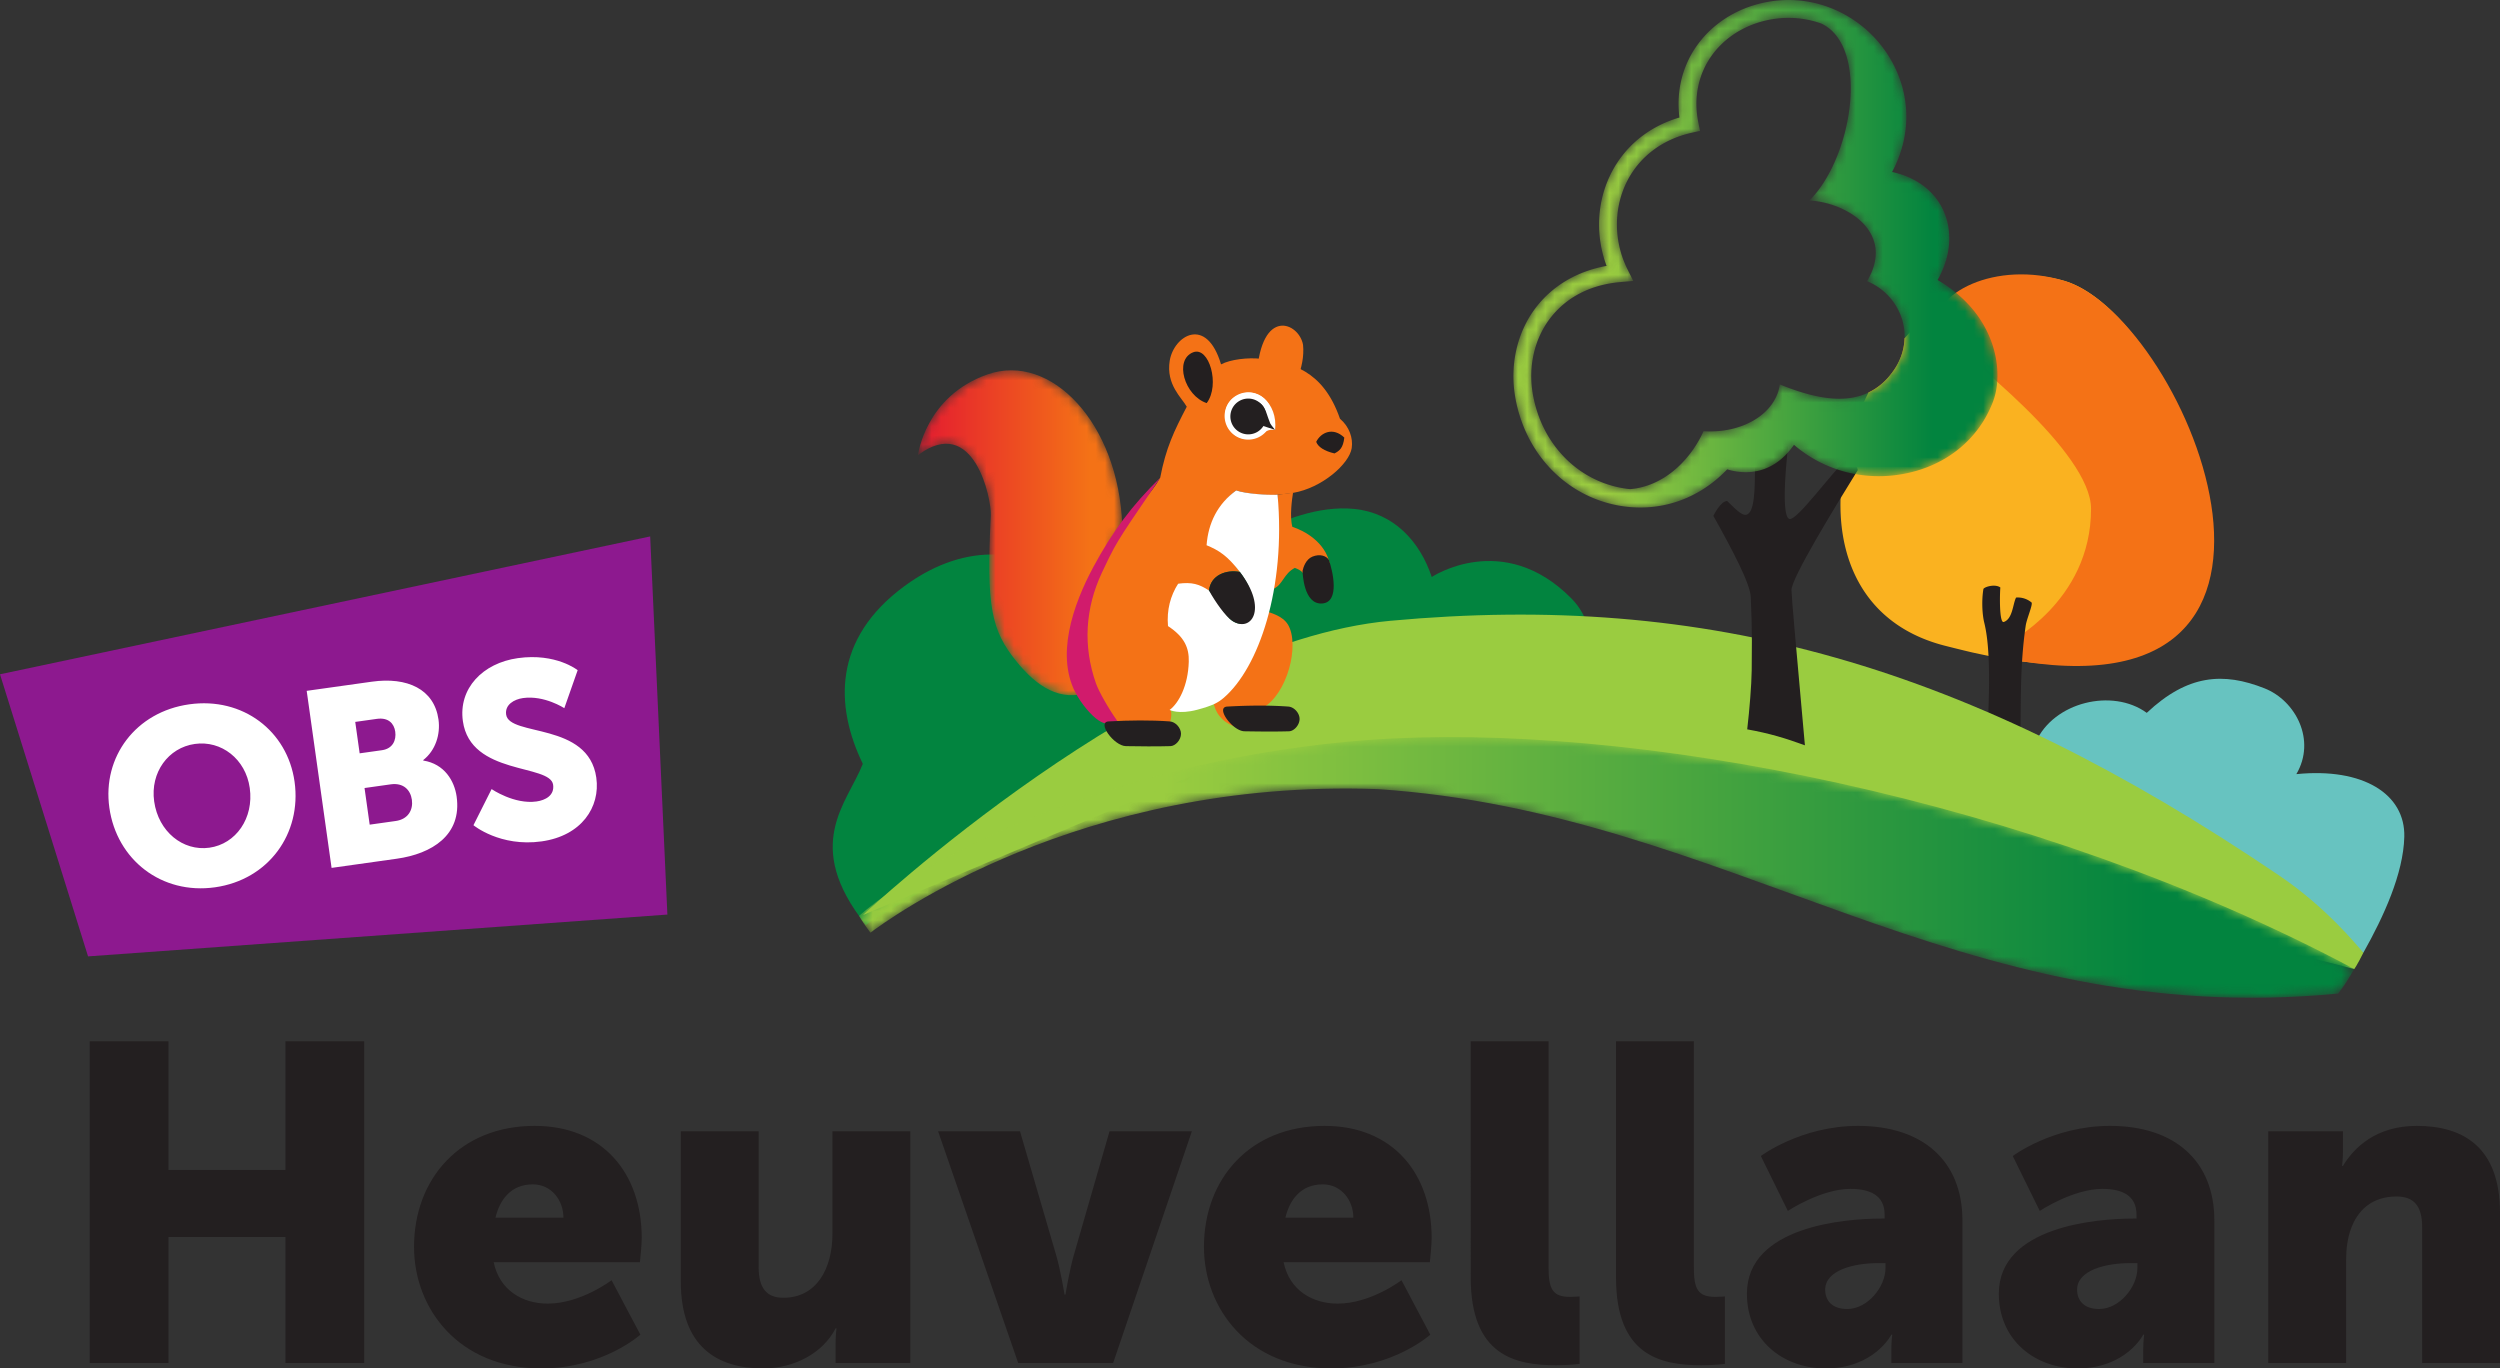
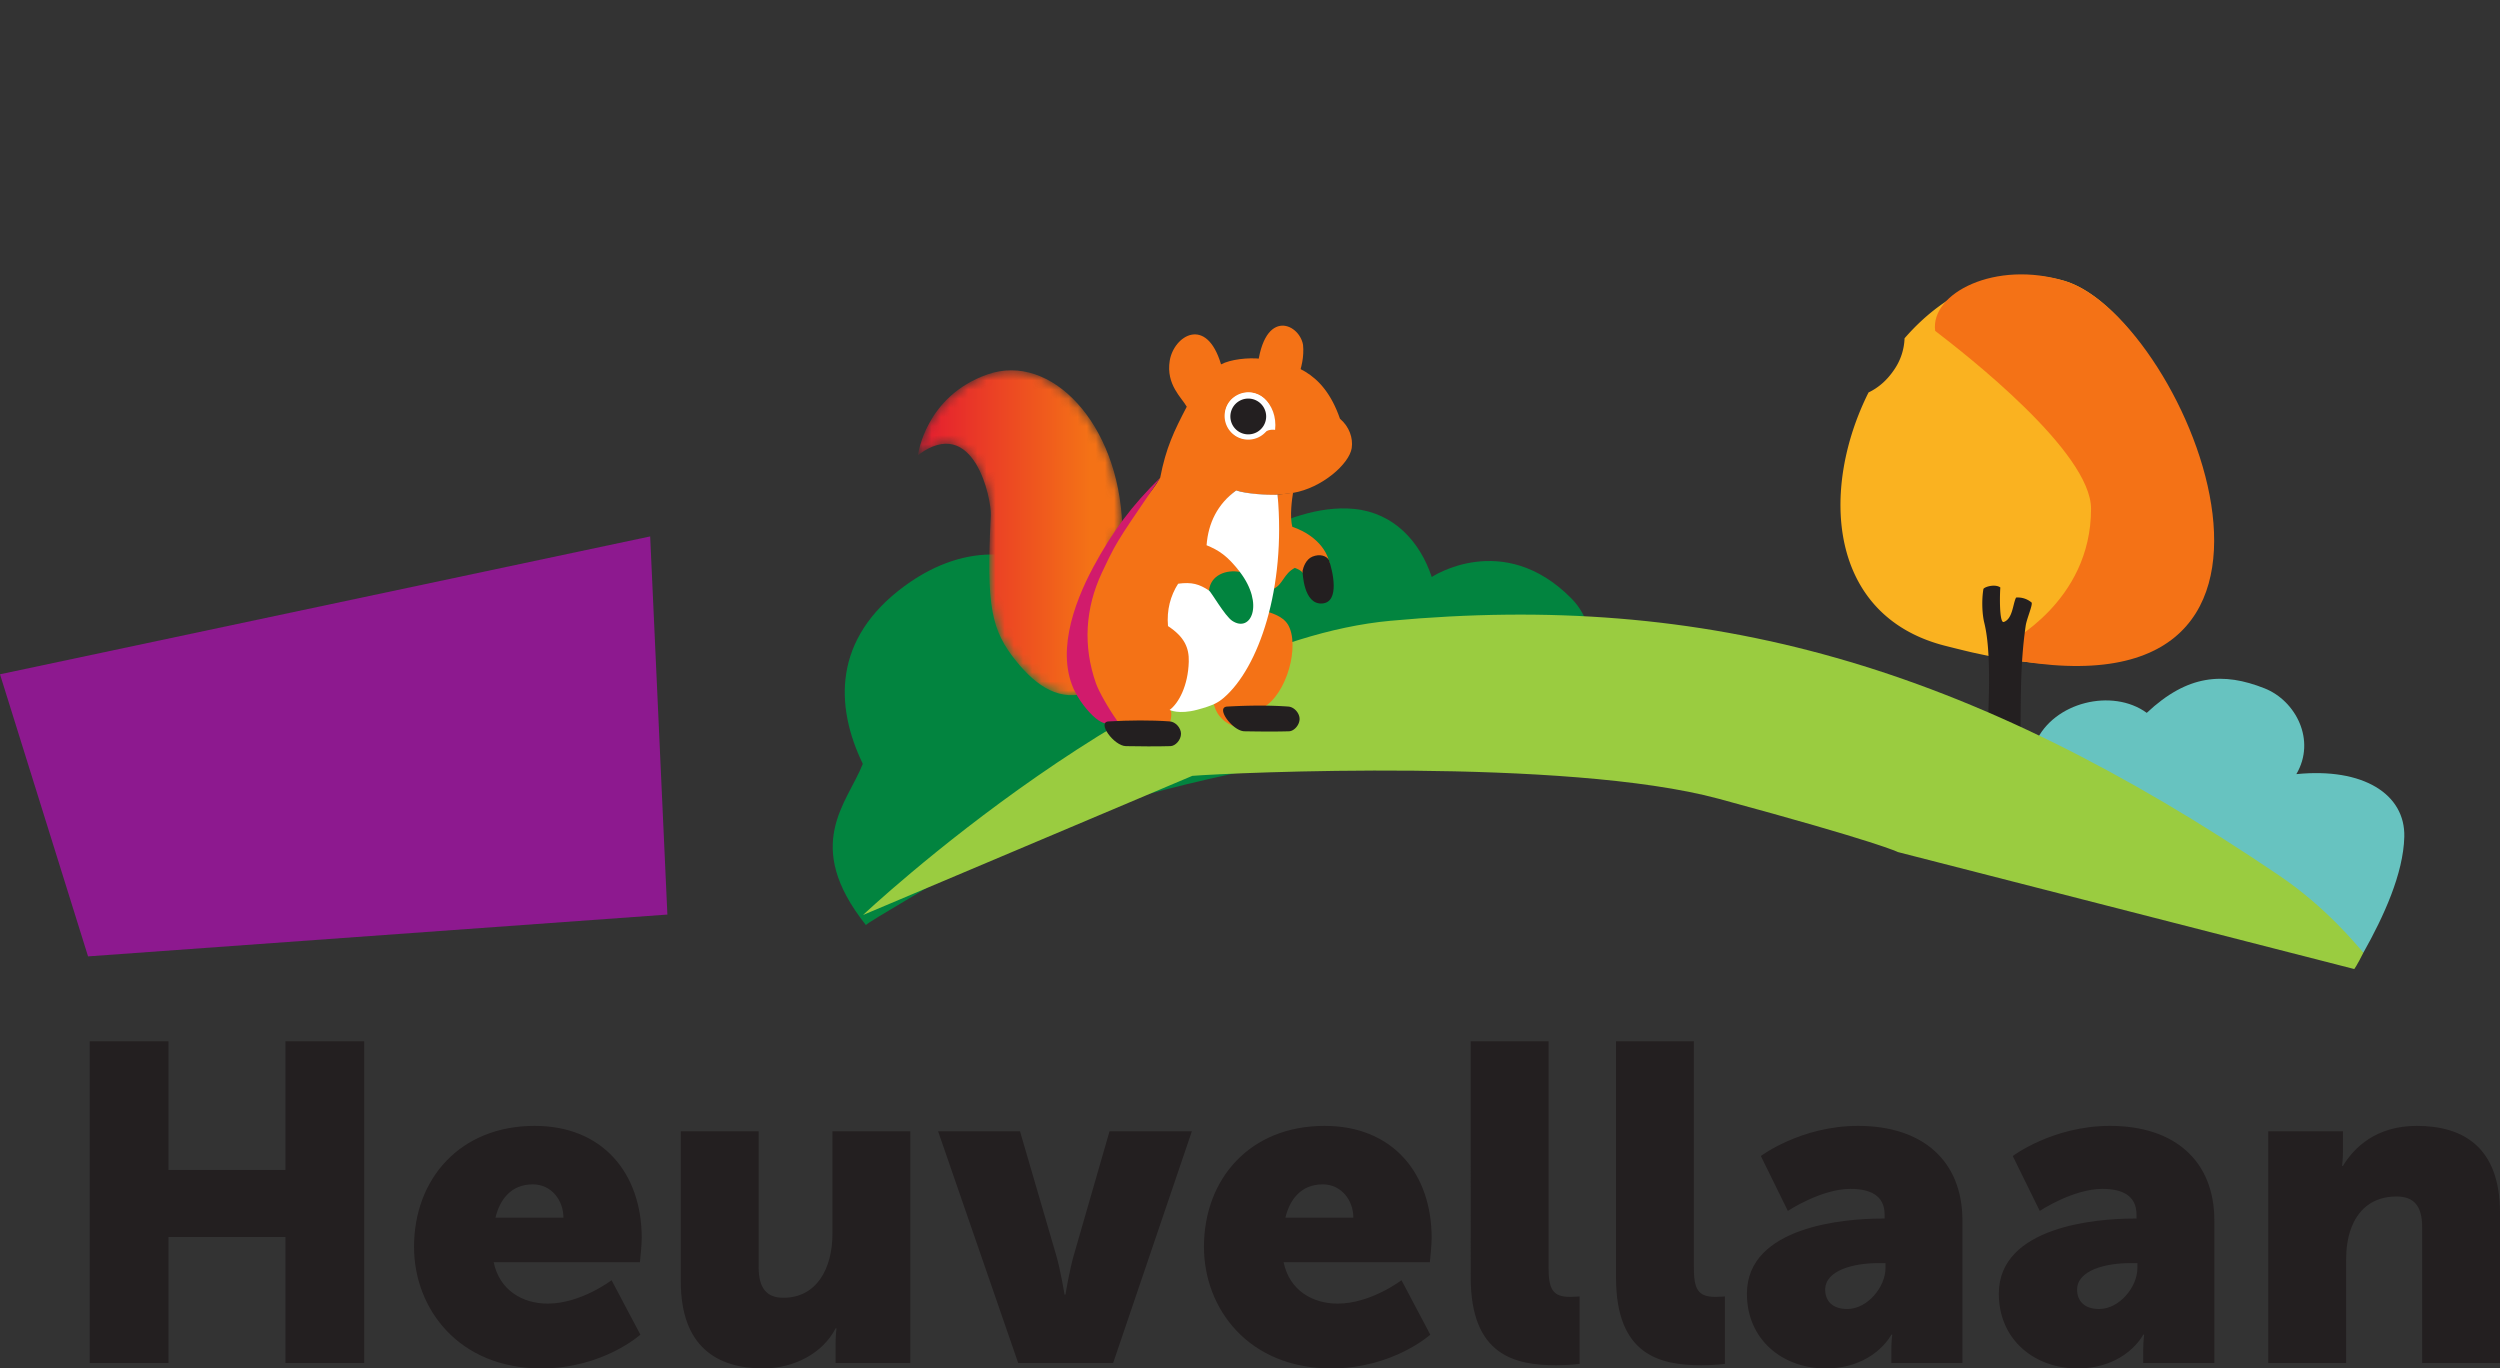
<svg xmlns="http://www.w3.org/2000/svg" xmlns:xlink="http://www.w3.org/1999/xlink" viewBox="0 0 274.04 150">
  <rect x="0" y="0" width="274.04" height="150" fill="#333333" stroke="none" />
  <defs>
    <linearGradient x1="-.002%" y1="50%" x2="100.002%" y2="50%" id="c">
      <stop stop-color="#E41B30" offset="0%" />
      <stop stop-color="#F47216" offset="84.283%" />
      <stop stop-color="#F47216" offset="100%" />
    </linearGradient>
    <linearGradient x1="0%" y1="50%" x2="100%" y2="50%" id="f">
      <stop stop-color="#9ACC40" offset="0%" />
      <stop stop-color="#9ACC40" offset="17.44%" />
      <stop stop-color="#9ACC40" offset="20.329%" />
      <stop stop-color="#02843F" offset="86.39%" />
      <stop stop-color="#02843F" offset="100%" />
    </linearGradient>
    <linearGradient x1="0%" y1="50%" x2="99.999%" y2="50%" id="i">
      <stop stop-color="#9ACC40" offset="0%" />
      <stop stop-color="#9ACC40" offset="17.44%" />
      <stop stop-color="#9ACC40" offset="20.329%" />
      <stop stop-color="#02843F" offset="86.39%" />
      <stop stop-color="#02843F" offset="100%" />
    </linearGradient>
    <path d="M7.634 35.173C.784 32.78 0 26.323 0 26.323c6.148 4.582 8.07-4.838 7.981-6.594-.51-10.11.053-12.625 2.851-16.074C13.002.98 15.626-.813 18.827.373c-.067 1.449 1.304 14.469 3.522 18.42l.036-.106c-.408 11.1-7.8 18.912-14.75 16.486Z" id="a" />
-     <path d="M0 8.98s.435-.786 1.255-1.844C3.038 8.47 24.08 24.046 56.851 22.873c38.626-2.56 63.547-26.47 105.288-22.41.685.867 1.16 1.653 1.763 2.687C128.79 21.892 84.343 30.4 55.712 28.252 29.943 26.318 8.523 16.416 0 8.98Z" id="d" />
    <path d="M41.779 15.17c-3.082-4.642-8.217-3.437-12.577-1.68-.455-3.255-4.164-5.402-8.36-5.122-1.205-2.687-3.952-5.987-8.04-6.354-.637.063-1.279.181-1.92.357C6.389 3.6 3.04 7.416 2.146 12.331c-.554 3.05.127 6.112 1.872 8.4 1.767 2.316 4.427 3.693 7.694 3.981l1.429.126-.64 1.284c-1.482 2.977-1.54 6.492-.156 9.405 1.35 2.84 3.9 4.81 7.178 5.549l.934.21-.19.938c-.55 2.731.018 5.393 1.6 7.493 1.694 2.249 4.412 3.68 7.458 3.925a10.739 10.739 0 0 0 4.43-.589c5.332-2.537 3.452-14.642-1.3-19.393 4.231-.26 9.436-3.578 6.313-8.849 3.722-1.544 5.393-6.055 3.012-9.641Zm10.527 3.252c-.734 1.894-2.336 4.49-5.816 6.519 1.462 2.537 1.7 5.343.613 7.678-.99 2.128-2.988 3.597-5.596 4.162 2.125 3.953 2.093 8.467-.15 12.335-2.512 4.329-7.294 6.872-12.19 6.477-3.603-.29-6.833-2.004-8.864-4.699-1.745-2.315-2.478-5.176-2.104-8.142-3.45-1.015-6.135-3.257-7.622-6.386-1.451-3.053-1.568-6.66-.365-9.881-3.2-.573-5.92-2.166-7.75-4.567C.384 19.193-.433 15.57.22 11.98 1.25 6.32 5.14 1.913 10.367.483A13.451 13.451 0 0 1 13.914 0c3.55 0 6.926 1.46 9.518 4.186 1.452-.451 4.786-.956 7.322 2.69 3.333-2.879 7.831-4.049 12.279-3.137 4.5.923 7.976 3.783 9.531 7.848.746 1.947.65 4.503-.258 6.835Z" id="g" />
  </defs>
  <g fill="none" fill-rule="evenodd">
    <path d="M226.33 30.802c-6.81-1.946-13.063 1.106-17.56 6.28a6.454 6.454 0 0 1-1.097 3.381c-.82 1.237-1.79 2.049-2.85 2.555-5.29 10.55-4.48 24.303 8.125 27.7.548.147 3.39.855 3.575.869 40.747 9.225 23.426-36.672 9.807-40.785" fill="#FAB220" fill-rule="nonzero" />
    <path d="M223.14 81.381c1.936-4.423 8.417-5.986 12.178-3.24 4.506-4.233 8.42-4.467 12.916-2.686 3.424 1.358 5.669 5.689 3.483 9.402 7.326-.735 11.958 2.19 11.833 6.884-.106 4.034-2.253 8.724-4.49 12.697l-9.838-5.608c-13.844-7.667-15.403-9.124-20.046-11.774-.302-.056-14.698-1.975-14.797-1.684 1.782-5.255 4.43-5.955 8.762-3.991" fill="#67C3C0" fill-rule="nonzero" />
    <path d="M226.332 30.798c13.596 4.188 32.38 50.21-8.367 40.99L220 70.583c0-.102 9.213-4.54 9.213-14.809 0-6.238-13.705-16.906-17.087-19.504-.563-4.15 6.653-7.788 14.206-5.472" fill="#F47216" fill-rule="nonzero" />
    <path d="M219.27 64.396c-.587-.423-1.741-.065-1.855.162-.195 1.14-.158 2.685.096 3.72.548 2.229.648 5.815.376 11.247-.068 1.352-1.164 2.96.092 3.749 4.066 1.476 3.43-.373 3.47-1.875.11-4.34-.065-8.22.602-12.83.104-.713.761-2.208.652-2.514a2.33 2.33 0 0 0-1.709-.553c-.358.683-.366 2.342-1.348 2.676-.505.172-.442-3.034-.376-3.782" fill="#231F20" fill-rule="nonzero" />
    <path d="M94.578 83.73c-3.057-6.321-3.3-13.703 4.568-19.486 7.17-5.27 13.833-3.623 16.308-.963.436-1.118 4.094 6.704 15.462-.467.998-.616 9.803-7.8 17.526-7.027 4.337.434 7.2 3.557 8.502 7.461 0 0 7.808-5.206 15.287 2.33 4.062 4.092.878 9.755.878 9.755-18.857 8.16-48.207 7.877-69.379 20.624-.218.337-8.594 5.105-8.814 5.443-6.999-8.814-2.05-13.322-.338-17.67" fill="#02843F" fill-rule="nonzero" />
    <path d="m130.695 85.046-36.1 15.256s31.7-29.848 57.824-32.255c34.674-3.194 63.218 4.744 97.443 27.942 5.05 3.422 8.379 7.482 9.199 8.449-.724 1.445-.998 1.784-.998 1.784l-50.026-12.823s-2.021-1.072-19.624-5.837c-16.678-4.518-53.343-2.861-57.718-2.516" fill="#9ACC40" fill-rule="nonzero" />
    <path d="M133.02 76.956c.13 1.063.933 2.277 2.45 2.711.657.188 2.62-2.35 2.846-2.275.026.009.05.124.101.204 2.698-1.513 4.071-6.902 2.776-9.109-.62-1.06-2.145-1.339-2.203-1.438-.103-.175-1.366 4.859-3.253 7.256-.525.667-1.017 1.523-1.586 2.14" fill="#F47216" fill-rule="nonzero" />
    <g transform="matrix(1 0 0 -1 100.628 76.208)">
      <mask id="b" fill="#fff">
        <use xlink:href="#a" />
      </mask>
      <g mask="url(#b)" fill="url(#c)" fill-rule="nonzero">
        <path d="M7.634 35.173C.784 32.78 0 26.323 0 26.323c6.148 4.582 8.07-4.838 7.981-6.594-.51-10.11.053-12.625 2.851-16.074C13.002.98 15.626-.813 18.827.373c-.067 1.449 1.304 14.469 3.522 18.42l.036-.106c-.408 11.1-7.8 18.912-14.75 16.486" />
      </g>
    </g>
    <path d="M133.15 59.615c1.317.543 1.912 1.976 2.761 3.081-1.501-.29-3.209.345-3.385 2.032-.16-.07-2.025-.19-3.386-.745-.195.638-.385 1.303-.475 1.964-.044.32-.224 2.543-.203 2.675 1.435.114 2.387 2.181 2.519 3.389.228 2.082-1.93 5.314-2.646 5.834.109.405.065.781-.067 1.306-.124.498-5.263.185-5.78.122-.018-.002-1.094-1.812-1.258-1.873-.431-.163-1.69-2.58-1.91-3.935-.14-.85-.154-.839-.271-1.998-.042-.413.128-2.532.202-3.116.426-3.336 1.636-8.055 3.718-10.714 1.563-1.997 3.219-3.477 4.206-5.268.64-3.306 1.507-5.085 2.912-7.788-.548-.99-2.288-2.413-1.866-5.04.44-2.733 4.018-4.994 5.625.4 1.028-.547 2.98-.774 4.368-.61 3.242.386 6.807 1.172 8.668 6.57 1.028.862 1.451 2.131 1.288 3.217-.26 1.727-3.256 4.376-6.435 4.91-.042.007-.69.11-1.693.203-1.083.1-3.54-.106-4.537-.474-2.054 1.504-2.177 3.441-2.355 5.858" fill="#F47216" fill-rule="nonzero" />
    <path d="M139.636 64.525c.998-.466 1.079-1.647 2.299-2.275.26.098.792.316.932.651.8-.422 2.87-1.218 2.885-1.15-.52-2.352-2.776-3.578-4.084-3.998-.32-1.12-.037-3.094.067-3.725.008-.043-1.441.19-1.693.203.03 1.015-.58 9.484-.406 10.294" fill="#F47216" fill-rule="nonzero" />
    <path d="M128.205 77.824c.012-.01.993.522 3.033-.025 1.731-.464 2.287-.785 2.87-1.28 3.874-3.288 6.867-12.056 5.934-22.288-1.086.055-3.54-.107-4.537-.474-2.054 1.504-3.066 3.594-3.244 6.01 1.317.543 2.283 1.142 3.65 2.93 2.705 3.533 1.212 6.723-.846 5.35-.807-.539-2.293-3.158-2.54-3.319-1.066-.7-1.869-.948-3.385-.745-.837 1.325-1.26 2.865-1.109 4.644 1.822 1.193 2.318 2.402 2.278 3.904-.071 2.636-1.107 4.555-2.104 5.293" fill="#FFF" fill-rule="nonzero" />
-     <path d="M132.526 64.728c.733 1.33 1.828 2.847 2.539 3.318 2.063 1.367 3.987-1.26.846-5.35-1.5-.29-3.209.345-3.385 2.032m13.757-15.025c.555-.293.943-.586 1.074-1.736-1.237-1.192-2.575-.561-3.08.467.195.542.878 1.009 2.006 1.269m-14.011-5.518c1.497-1.976.268-6.247-1.48-5.57-2.119.817-.952 4.765 1.48 5.57" fill="#231F20" fill-rule="nonzero" />
    <path d="M135.372 43.512c-2.174 1.365-.82 5.315 2.131 4.488.75-.21 1.152-1.022 2.269-.88.316-2.878-2.045-5.087-4.4-3.608" fill="#FFF" fill-rule="nonzero" />
    <path d="M143.865 61.014c-.726.293-.998 1.171-1.085 1.562.006.223.11 3.72 2.149 3.576 1.984-.14 1.15-3.594.736-4.78-.282-.445-.985-.686-1.8-.358" fill="#231F20" fill-rule="nonzero" />
    <path d="M141.557 43.036c-.005-.269 1.548-2.608 1.276-5.246-.436-2.429-4.592-4.203-5.066 3.338-.01.18 3.79 1.908 3.79 1.908" fill="#F47216" fill-rule="nonzero" />
    <path d="M123.162 58.347c-.846 1.333-1.204 1.919-2.375 4.424-1.838 3.931-2.085 8.038-.655 12.131.297.85 1.36 2.759 2.368 4.157-.794.232-1.038.446-1.803.07-.764-.375-1.831-1.548-2.578-2.791-2.57-4.277-.456-10.119 1.718-14.167 2.1-3.912 4.29-6.818 7.338-9.802-1.464 2.225-3.234 4.748-4.013 5.978" fill="#D11B6C" fill-rule="nonzero" />
    <path fill="#231F20" fill-rule="nonzero" d="M9.833 114.14h8.633v14.107h12.823V114.14h8.633v35.268h-8.633v-13.812H18.466v13.812H9.833V114.14m51.927 19.337c0-1.925-1.33-3.652-3.353-3.652-2.466 0-3.65 1.777-4.095 3.652h7.448Zm-3.156-10.063c7.497 0 11.74 5.229 11.74 12.281 0 .84-.198 2.664-.198 2.664h-16.03c.641 3.107 3.206 4.538 5.918 4.538 3.651 0 7.004-2.566 7.004-2.566l3.157 5.97S66.101 150 59.345 150c-9.077 0-13.96-6.56-13.96-13.319 0-7.446 5.032-13.267 13.219-13.267m16.023.592h8.532v14.896c0 2.368.938 3.354 2.713 3.354 3.65 0 5.376-3.208 5.376-7.004v-11.246h8.534v25.402h-8.188v-2.22c0-.838.099-1.58.099-1.58h-.1c-1.38 2.714-4.537 4.392-7.94 4.392-5.032 0-9.026-2.368-9.026-9.52v-16.474m28.203 0h8.977l3.947 13.514c.492 1.628.936 4.39.936 4.39h.1s.442-2.712.936-4.39l3.897-13.514h9.025l-8.63 25.402H111.61l-8.78-25.402m45.519 9.471c0-1.925-1.331-3.652-3.354-3.652-2.466 0-3.65 1.777-4.094 3.652h7.448Zm-3.157-10.063c7.496 0 11.74 5.229 11.74 12.281 0 .84-.198 2.664-.198 2.664h-16.03c.64 3.107 3.205 4.538 5.918 4.538 3.65 0 7.004-2.566 7.004-2.566l3.157 5.97S152.688 150 145.933 150c-9.077 0-13.96-6.56-13.96-13.319 0-7.446 5.032-13.267 13.219-13.267m16.021-9.274h8.534v24.762c0 2.417.443 3.256 2.367 3.256.542 0 1.035-.05 1.035-.05v7.399s-1.183.147-2.565.147c-4.537 0-9.37-1.086-9.37-9.617V114.14m15.926 0h8.533v24.762c0 2.417.444 3.256 2.368 3.256.543 0 1.036-.05 1.036-.05v7.399s-1.184.147-2.565.147c-4.538 0-9.372-1.086-9.372-9.617V114.14m25.348 29.348c2.22 0 4.193-2.416 4.193-4.487v-.543h-.789c-2.714 0-5.821.79-5.821 2.91 0 1.183.74 2.12 2.417 2.12Zm3.749-9.914h.346v-.443c0-2.121-1.628-2.81-3.75-2.81-3.206 0-6.856 2.414-6.856 2.414l-2.959-6.017s4.39-3.304 10.653-3.304c7.154 0 11.443 3.896 11.443 10.357v15.637h-7.791v-1.53c0-.838.097-1.577.097-1.577h-.097S205.448 150 200.12 150c-4.735 0-8.63-3.157-8.63-8.189 0-7.398 10.802-8.237 14.747-8.237m23.864 9.914c2.219 0 4.193-2.416 4.193-4.487v-.543h-.79c-2.712 0-5.82.79-5.82 2.91 0 1.183.74 2.12 2.417 2.12Zm3.747-9.914h.347v-.443c0-2.121-1.628-2.81-3.75-2.81-3.205 0-6.856 2.414-6.856 2.414l-2.959-6.017s4.391-3.304 10.655-3.304c7.152 0 11.443 3.896 11.443 10.357v15.637h-7.794v-1.53c0-.838.1-1.577.1-1.577h-.1s-1.874 3.699-7.2 3.699c-4.736 0-8.632-3.157-8.632-8.189 0-7.398 10.801-8.237 14.746-8.237m14.792-9.568h8.186v2.219c0 .838-.098 1.578-.098 1.578h.098c1.184-1.972 3.6-4.389 8.09-4.389 5.128 0 9.124 2.367 9.124 9.52v16.474h-8.532v-14.895c0-2.368-.939-3.357-2.814-3.357-2.663 0-4.289 1.482-5.03 3.653-.345.986-.493 2.118-.493 3.353v11.246h-8.532v-25.402" />
    <g transform="matrix(1 0 0 -1 94.16 109.372)">
      <mask id="e" fill="#fff">
        <use xlink:href="#d" />
      </mask>
      <g mask="url(#e)" fill="url(#f)" fill-rule="nonzero">
        <path d="M0 8.98s.435-.786 1.255-1.844C3.038 8.47 24.08 24.046 56.851 22.873c38.626-2.56 63.547-26.47 105.288-22.41.685.867 1.16 1.653 1.763 2.687C128.79 21.892 84.343 30.4 55.712 28.252 29.943 26.318 8.523 16.416 0 8.98" />
      </g>
    </g>
    <path fill="#8D198F" fill-rule="nonzero" d="m0 73.913 9.652 30.921 63.504-4.583-1.887-41.45L0 73.913" />
-     <path d="M22.954 92.922c2.905-.409 4.888-3.235 4.423-6.547-.447-3.176-3.117-5.235-6.02-4.827-2.906.408-4.904 3.124-4.458 6.3.465 3.312 3.15 5.481 6.055 5.074Zm-2.209-15.717c5.863-.825 10.762 2.916 11.544 8.48.8 5.7-2.861 10.753-8.724 11.578-5.863.824-10.777-3.025-11.578-8.725-.782-5.564 2.896-10.51 8.758-11.333m22.627 12.79c1.385-.195 1.929-1.239 1.777-2.324-.152-1.085-.93-1.888-2.314-1.695l-2.876.405.564 4.015 2.85-.401Zm-1.505-7.76c1.194-.17 1.587-1.107 1.458-2.032-.126-.894-.748-1.582-2.024-1.402l-2.361.332.484 3.445 2.443-.343Zm-8.25-6.507 7.139-1.003c3.881-.545 6.84.81 7.31 4.148.227 1.628-.327 3.395-1.673 4.443l.007.053c2.321.367 3.414 2.233 3.654 3.945.595 4.232-2.715 6.277-6.57 6.817l-7.138 1.004-2.728-19.407m20.269 10.77s2.48 1.7 4.924 1.356c.977-.137 1.983-.667 1.819-1.834-.325-2.307-9.053-.998-9.892-6.97-.504-3.582 2.177-6.367 6.03-6.908 4.18-.587 6.553 1.321 6.553 1.321l-1.463 4.164s-2.195-1.437-4.529-1.108c-.977.138-2.001.726-1.849 1.811.344 2.445 9.021.78 9.884 6.914.454 3.231-1.624 6.373-5.993 6.986-4.56.642-7.474-1.773-7.474-1.773l1.99-3.96" fill="#FFF" fill-rule="nonzero" />
    <path d="M128.303 81.788c.543-.017 1.156-.679 1.155-1.359-.002-.626-.585-1.304-1.229-1.35-2.105-.154-4.416-.13-6.71 0-1.324.075.596 2.687 1.897 2.709 1.503.024 3.3.047 4.887 0" fill="#231F20" fill-rule="nonzero" />
    <path d="M139.423 45.598a2.592 2.592 0 1 1-5.185 0 2.592 2.592 0 0 1 5.185 0" fill="#FFF" fill-rule="nonzero" />
    <path d="M141.3 80.161c.544-.017 1.156-.68 1.155-1.359-.001-.626-.584-1.303-1.228-1.35-2.106-.154-4.416-.13-6.71 0-.33.019-.459.196-.445.452.042.767 1.367 2.241 2.342 2.257 1.503.025 3.3.048 4.886 0m-2.508-34.509a1.961 1.961 0 1 1-3.923 0 1.961 1.961 0 0 1 3.923 0" fill="#231F20" fill-rule="nonzero" />
-     <path d="M136.364 43.984c.611.243 1.169-.326 1.93.354.465.417.613 1.311.943 2.076.062.145.535.706.535.706l-1.441-.47-1.48-2.35-.487-.316m55.55 21.496c.033 1.465.175 2.758.1 8.006-.024 1.663-.236 4.25-.492 6.463 2.468.444 4.203.976 6.324 1.75-1.103-12.312-1.42-15.757-1.47-17.012-.048-1.256 4.783-9.142 7.264-13.152-.025-.336-.438-1.097-1.047-1.397-1.841 1.665-5.678 7.068-6.47 6.742-1.024-.42-.118-7.947-.118-7.947-1.177.01-2.45 1.553-3.629 1.547-.02 2.01.082 5.174-.722 5.826-.493.4-1.083-.154-2.33-1.387-.728-.007-1.513 1.63-1.513 1.63 2.049 3.66 4.071 7.467 4.103 8.931" fill="#231F20" fill-rule="nonzero" />
    <g transform="matrix(1 0 0 -1 165.894 55.633)">
      <mask id="h" fill="#fff">
        <use xlink:href="#g" />
      </mask>
      <g mask="url(#h)" fill="url(#i)" fill-rule="nonzero">
-         <path d="M41.779 15.17c-3.082-4.642-8.217-3.437-12.577-1.68-.455-3.255-4.164-5.402-8.36-5.122-1.205-2.687-3.952-5.987-8.04-6.354-.637.063-1.279.181-1.92.357C6.389 3.6 3.04 7.416 2.146 12.331c-.554 3.05.127 6.112 1.872 8.4 1.767 2.316 4.427 3.693 7.694 3.981l1.429.126-.64 1.284c-1.482 2.977-1.54 6.492-.156 9.405 1.35 2.84 3.9 4.81 7.178 5.549l.934.21-.19.938c-.55 2.731.018 5.393 1.6 7.493 1.694 2.249 4.412 3.68 7.458 3.925a10.739 10.739 0 0 0 4.43-.589c5.332-2.537 3.452-14.642-1.3-19.393 4.231-.26 9.436-3.578 6.313-8.849 3.722-1.544 5.393-6.055 3.012-9.641Zm10.527 3.252c-.734 1.894-2.336 4.49-5.816 6.519 1.462 2.537 1.7 5.343.613 7.678-.99 2.128-2.988 3.597-5.596 4.162 2.125 3.953 2.093 8.467-.15 12.335-2.512 4.329-7.294 6.872-12.19 6.477-3.603-.29-6.833-2.004-8.864-4.699-1.745-2.315-2.478-5.176-2.104-8.142-3.45-1.015-6.135-3.257-7.622-6.386-1.451-3.053-1.568-6.66-.365-9.881-3.2-.573-5.92-2.166-7.75-4.567C.384 19.193-.433 15.57.22 11.98 1.25 6.32 5.14 1.913 10.367.483A13.451 13.451 0 0 1 13.914 0c3.55 0 6.926 1.46 9.518 4.186 1.452-.451 4.786-.956 7.322 2.69 3.333-2.879 7.831-4.049 12.279-3.137 4.5.923 7.976 3.783 9.531 7.848.746 1.947.65 4.503-.258 6.835" />
-       </g>
+         </g>
    </g>
  </g>
</svg>